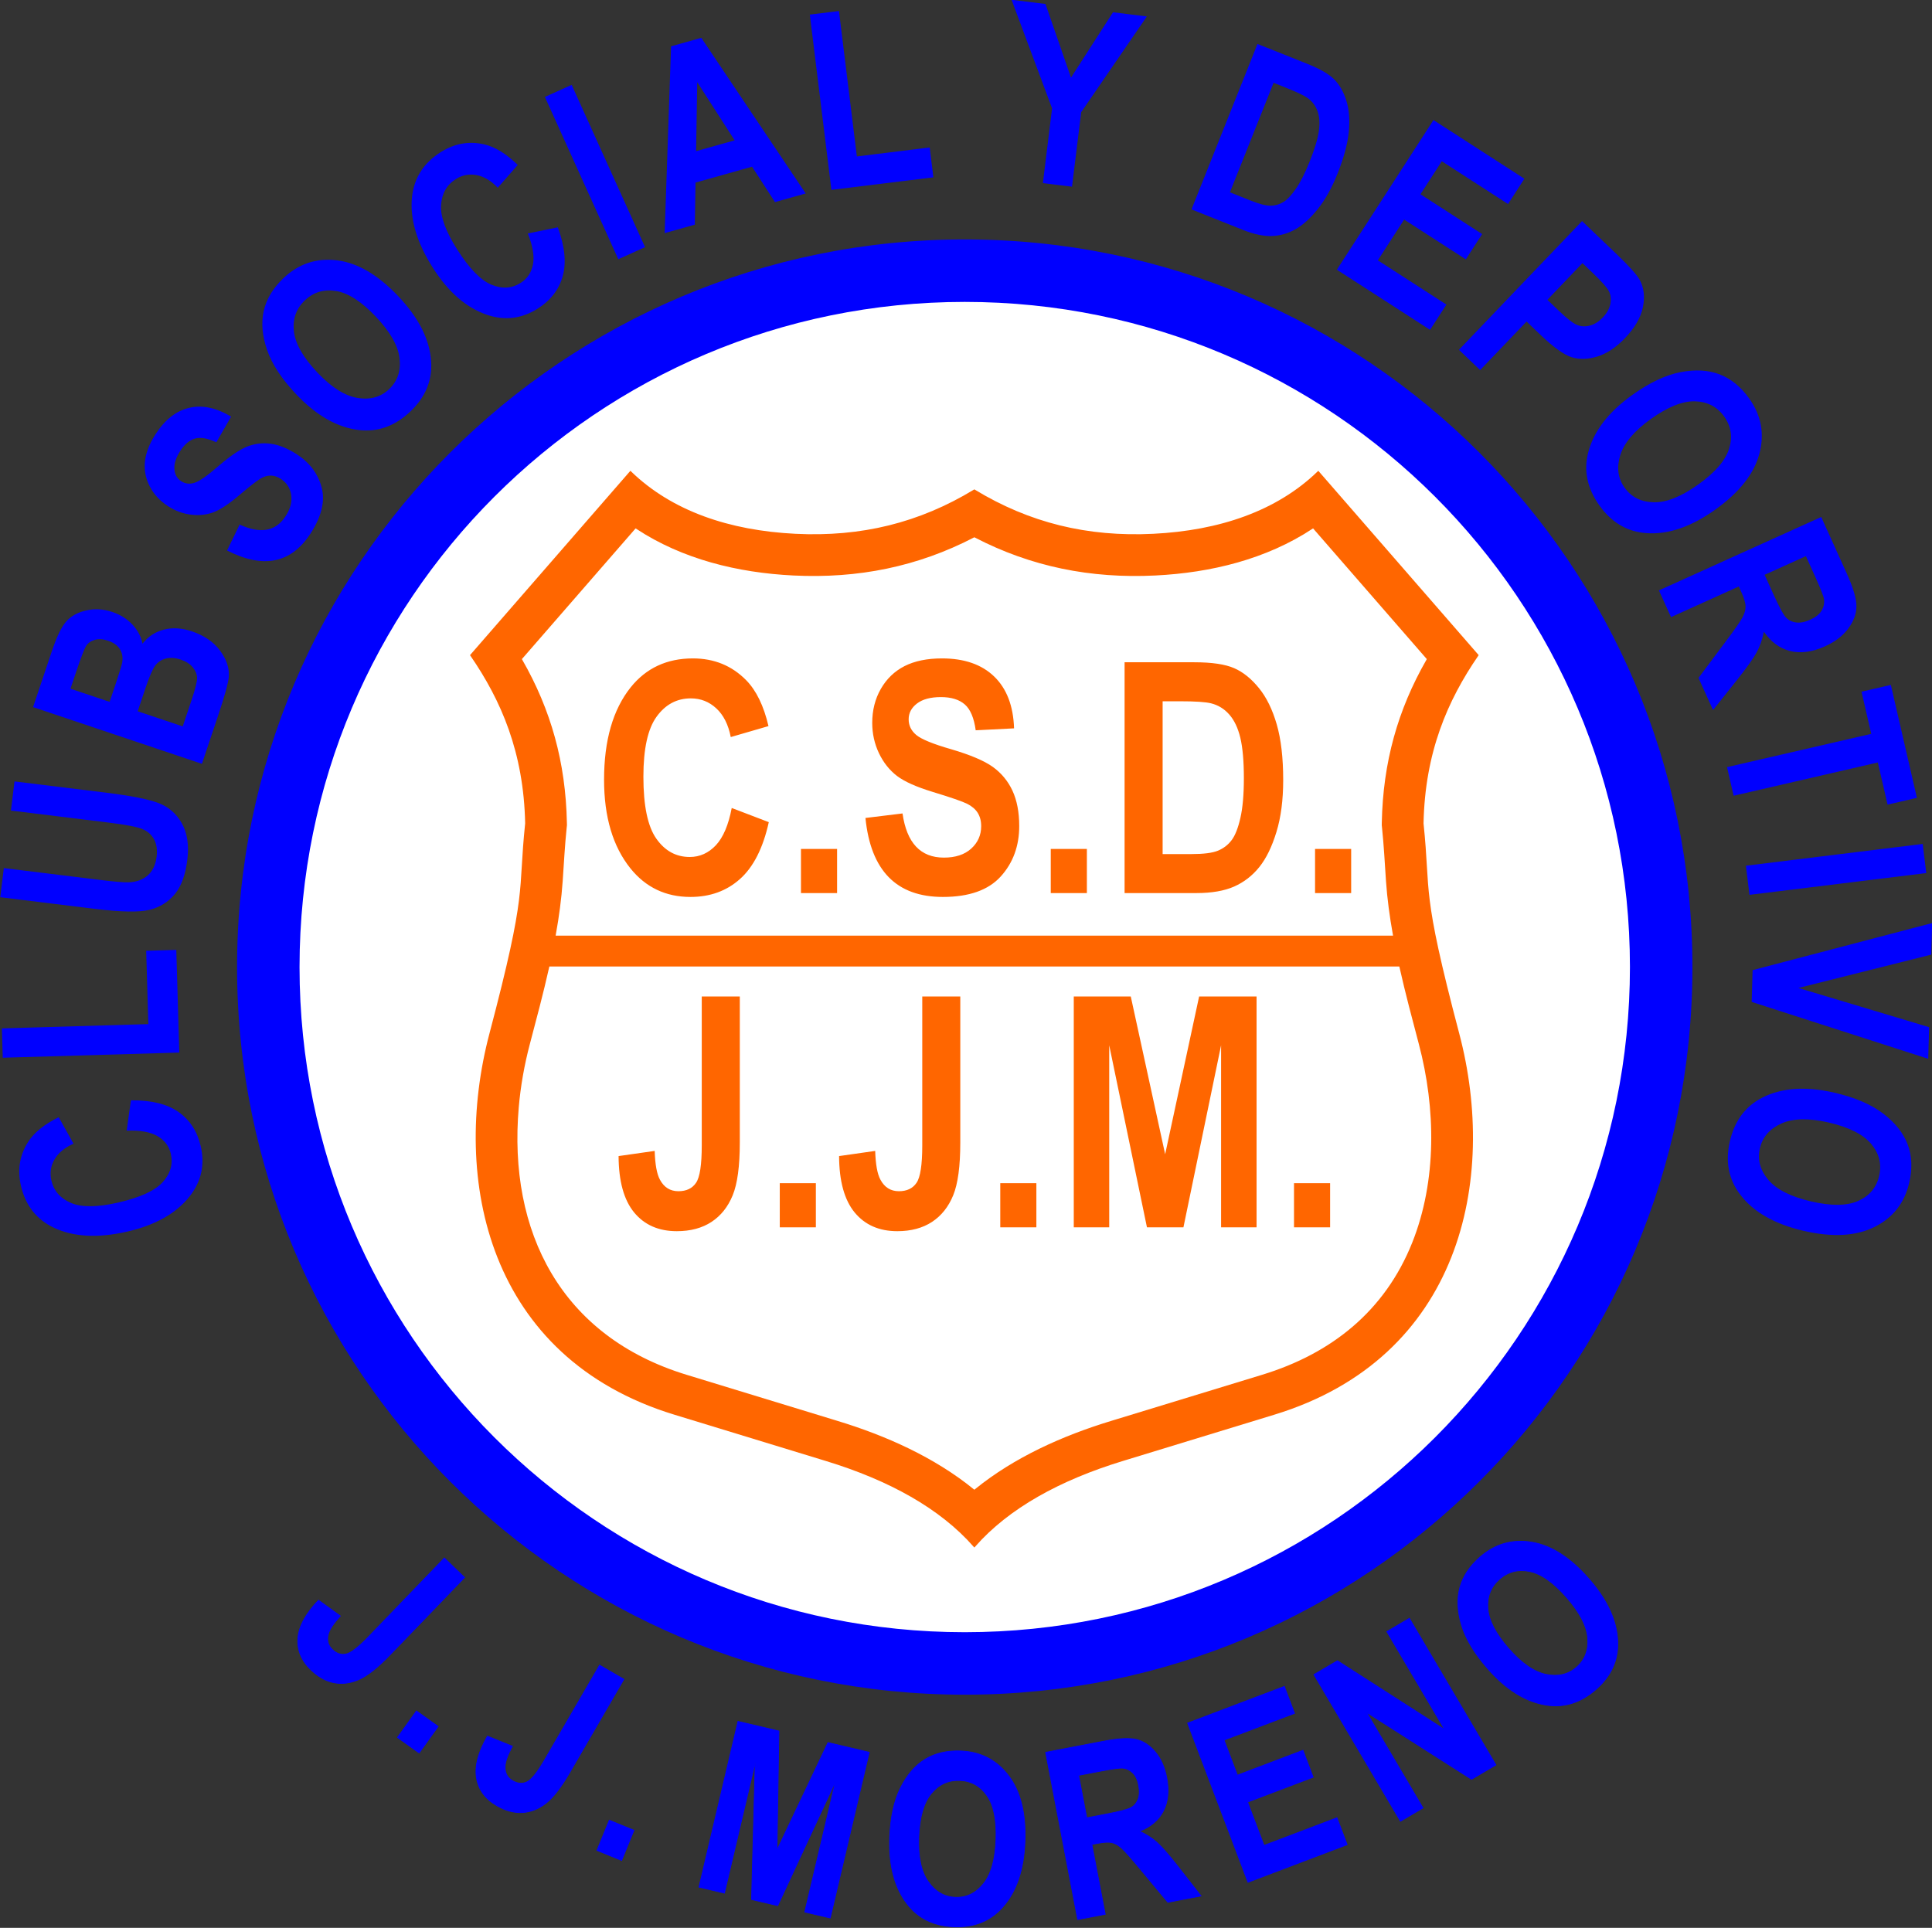
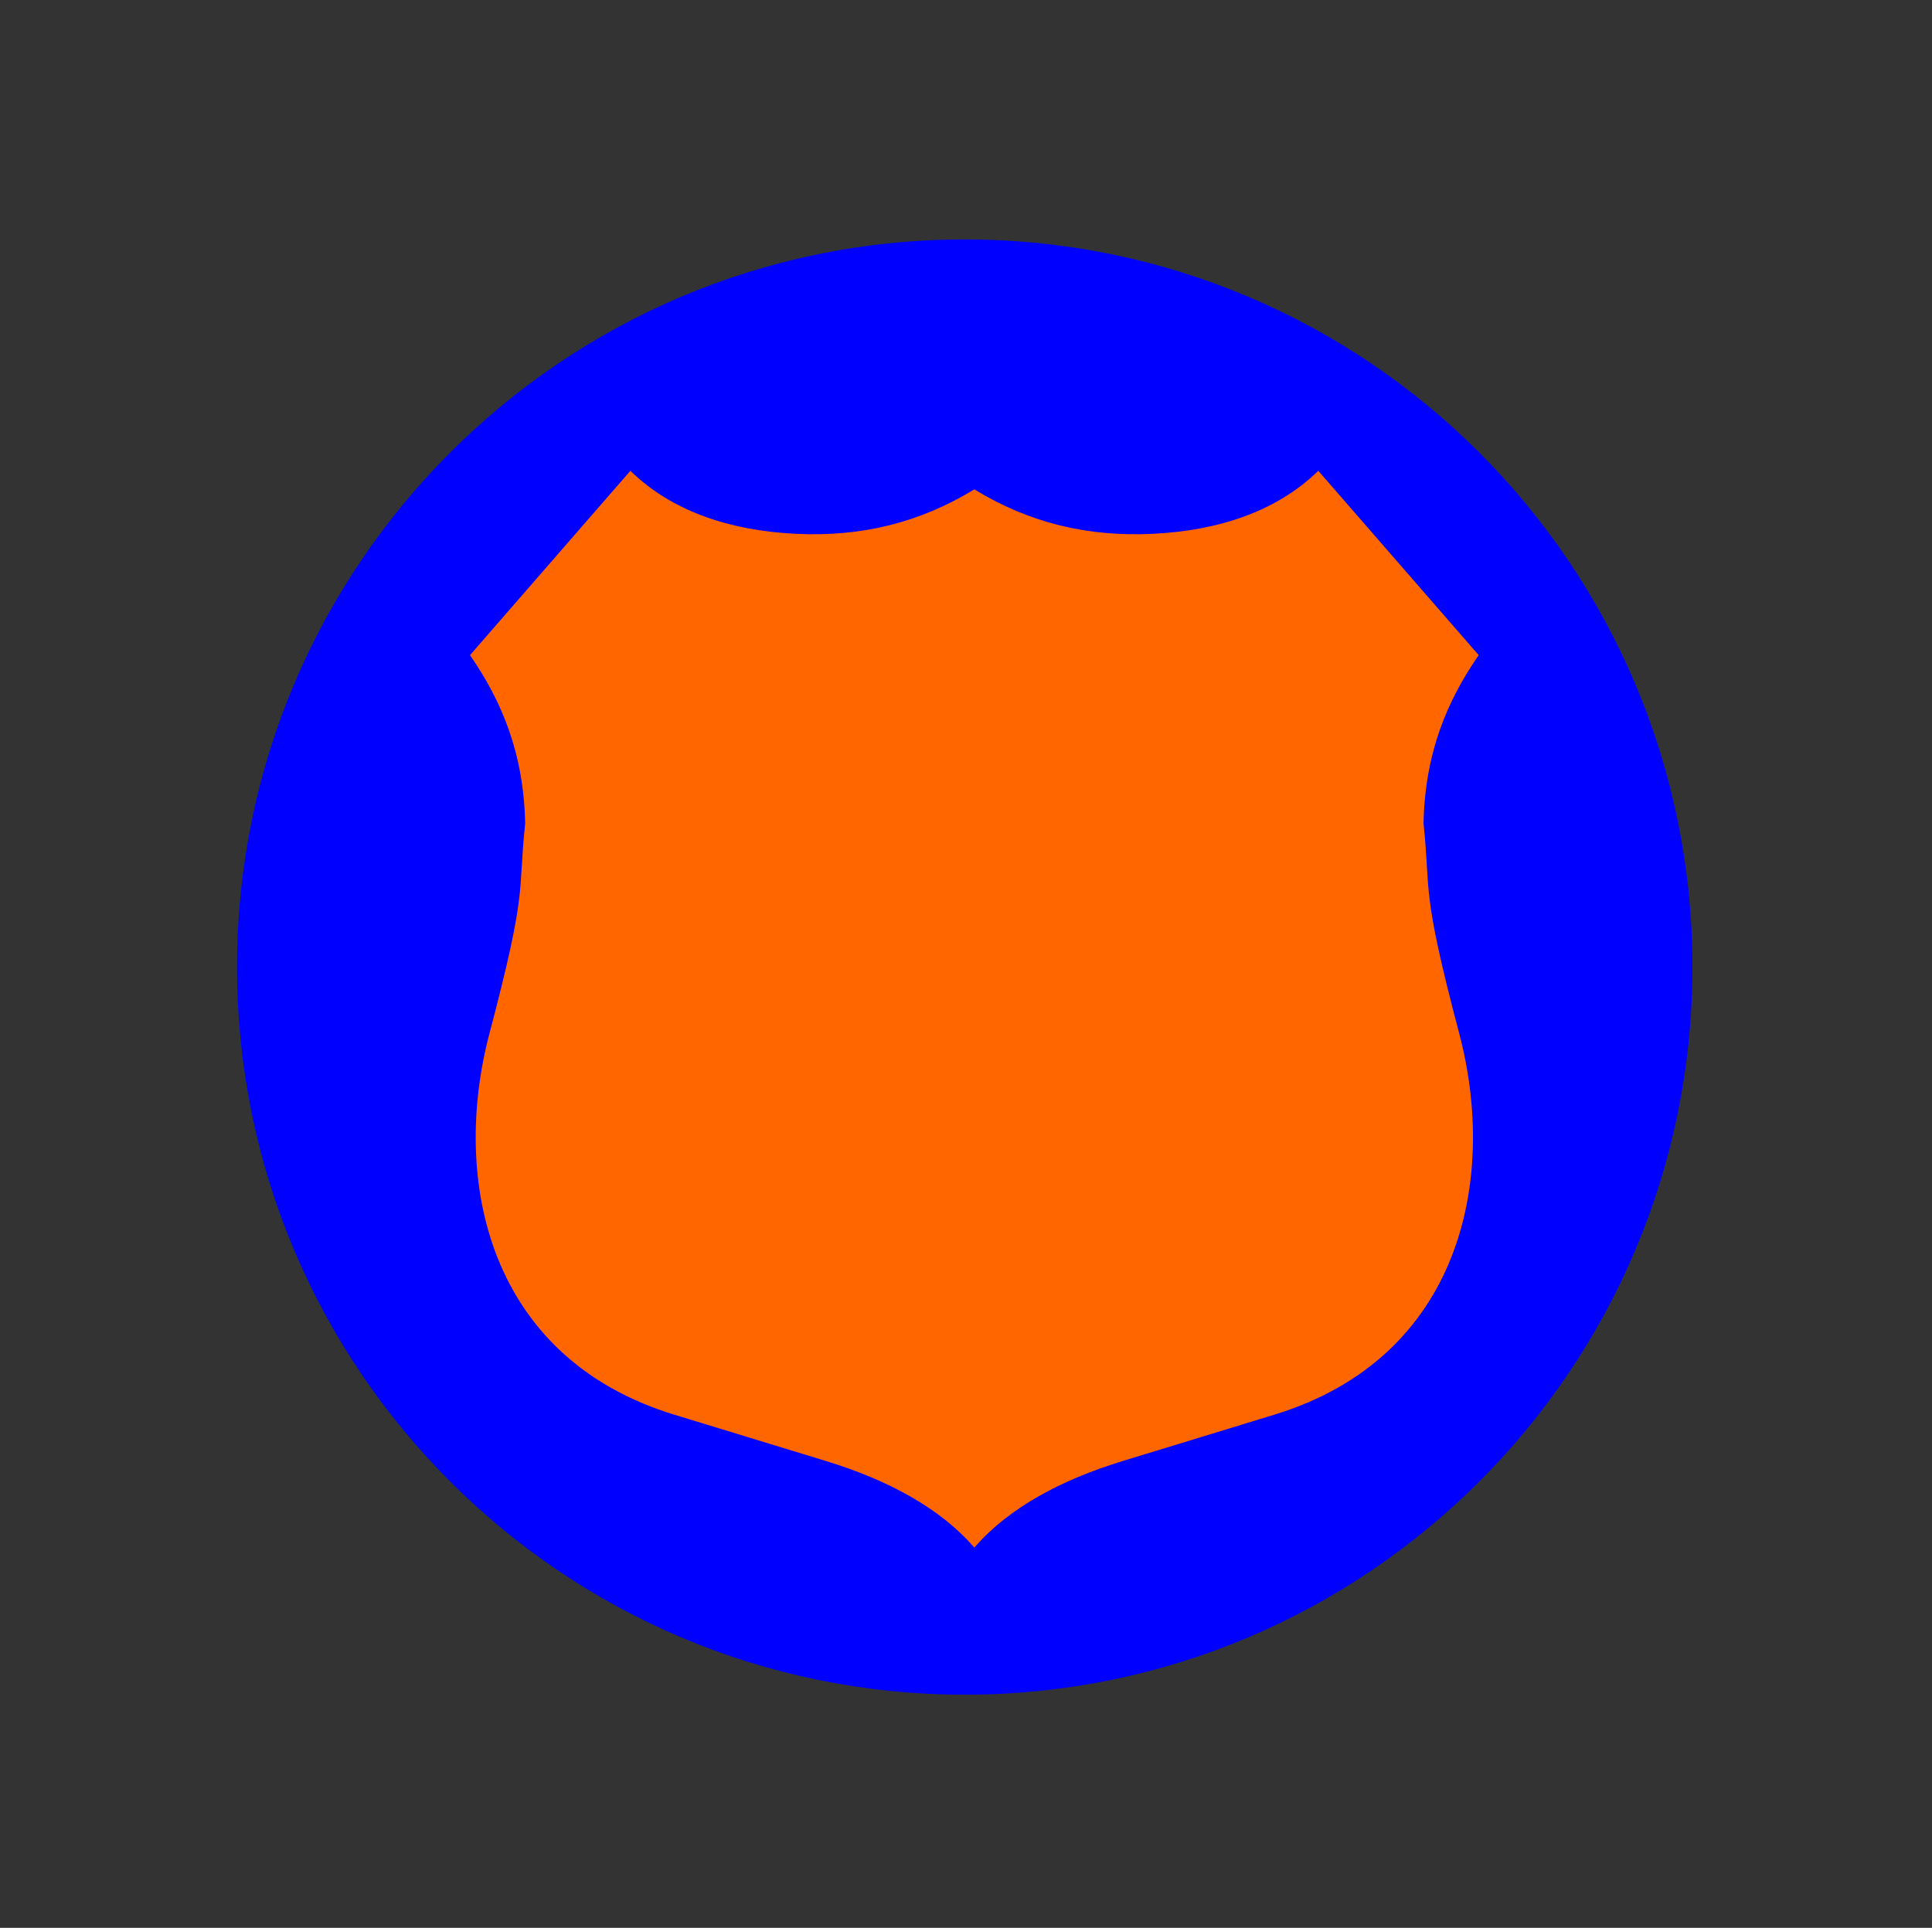
<svg xmlns="http://www.w3.org/2000/svg" width="528.1pt" height="527pt" viewBox="0 0 528.1 527" version="1.1">
  <rect x="0" y="0" width="528.1" height="527" fill="#333333" stroke="none" />
  <defs>
    <clipPath id="clip1">
-       <path d="M 0 0 L 528.102 0 L 528.102 338 L 0 338 Z M 0 0 " />
-     </clipPath>
+       </clipPath>
  </defs>
  <g id="surface1">
    <path style="fill-rule:evenodd;fill:rgb(0%,0%,100%);fill-opacity:1;stroke-width:5.669;stroke-linecap:butt;stroke-linejoin:miter;stroke:rgb(0%,0%,100%);stroke-opacity:1;stroke-miterlimit:4;" d="M 2637.07 4612.656 C 3734.023 4612.656 4623.32 3723.398 4623.32 2626.406 C 4623.32 1529.453 3734.023 640.156 2637.07 640.156 C 1540.078 640.156 650.82 1529.453 650.82 2626.406 C 650.82 3723.398 1540.078 4612.656 2637.07 4612.656 Z M 2637.07 4612.656 " transform="matrix(0.1,0,0,-0.1,0,527)" />
-     <path style="fill-rule:evenodd;fill:rgb(100%,100%,100%);fill-opacity:1;stroke-width:5.669;stroke-linecap:butt;stroke-linejoin:miter;stroke:rgb(100%,100%,100%);stroke-opacity:1;stroke-miterlimit:4;" d="M 2637.07 4441.875 C 3639.727 4441.875 4452.5 3629.062 4452.5 2626.406 C 4452.5 1623.789 3639.727 810.977 2637.07 810.977 C 1634.414 810.977 821.602 1623.789 821.602 2626.406 C 821.602 3629.062 1634.414 4441.875 2637.07 4441.875 Z M 2637.07 4441.875 " transform="matrix(0.1,0,0,-0.1,0,527)" />
    <g clip-path="url(#clip1)" clip-rule="nonzero">
-       <path style=" stroke:none;fill-rule:evenodd;fill:rgb(0%,0%,100%);fill-opacity:1;" d="M 34.625 309.074 L 35.785 300.781 C 41.391 300.734 45.734 301.812 48.832 304.004 C 51.934 306.199 53.941 309.305 54.871 313.336 C 56.043 318.406 55.035 322.965 51.863 327.012 C 48.191 331.672 42.527 334.887 34.875 336.652 C 26.789 338.52 20.043 338.16 14.629 335.57 C 9.93 333.305 6.961 329.5 5.727 324.156 C 4.719 319.793 5.367 315.805 7.672 312.18 C 9.312 309.602 12.105 307.34 16.055 305.406 L 20.094 312.637 C 17.648 313.727 15.91 315.176 14.883 316.969 C 13.855 318.766 13.574 320.668 14.039 322.68 C 14.699 325.551 16.488 327.602 19.402 328.836 C 22.32 330.082 26.648 330.039 32.391 328.715 C 38.352 327.336 42.391 325.477 44.5 323.129 C 46.609 320.781 47.34 318.203 46.688 315.375 C 46.211 313.312 44.992 311.707 43.043 310.566 C 41.082 309.434 38.281 308.93 34.625 309.074 Z M 49.008 287.734 L 0.75 289.145 L 0.516 281.125 L 40.547 279.953 L 39.961 259.902 L 48.188 259.664 Z M 0.066 245.266 L 1.047 237.301 L 27.188 240.52 C 31.25 241.02 33.906 241.242 35.168 241.191 C 37.336 241.105 39.082 240.465 40.418 239.27 C 41.738 238.074 42.543 236.379 42.812 234.188 C 43.039 232.332 42.812 230.773 42.137 229.488 C 41.457 228.219 40.422 227.281 39.012 226.672 C 37.602 226.055 34.492 225.453 29.688 224.863 L 2.984 221.574 L 3.965 213.609 L 29.34 216.734 C 35.82 217.535 40.457 218.457 43.262 219.5 C 46.066 220.555 48.215 222.406 49.703 225.055 C 51.191 227.707 51.699 231.023 51.207 235.004 C 50.699 239.145 49.559 242.281 47.785 244.426 C 46.016 246.559 43.727 247.992 40.91 248.707 C 38.082 249.418 33.059 249.328 25.836 248.438 Z M 9.039 193.301 L 14.137 178.117 C 15.527 173.98 16.879 171.199 18.211 169.766 C 19.527 168.332 21.336 167.363 23.637 166.855 C 25.938 166.336 28.293 166.48 30.707 167.293 C 32.934 168.039 34.777 169.207 36.242 170.789 C 37.715 172.383 38.605 174.105 38.941 175.961 C 40.48 174.004 42.43 172.723 44.785 172.117 C 47.145 171.508 49.699 171.66 52.469 172.59 C 55.832 173.723 58.398 175.48 60.164 177.875 C 61.941 180.27 62.73 182.66 62.539 185.047 C 62.398 186.711 61.398 190.332 59.52 195.918 L 55.195 208.801 Z M 19.266 188.27 L 29.965 191.863 L 31.668 186.793 C 32.691 183.75 33.27 181.852 33.402 181.098 C 33.637 179.719 33.422 178.508 32.777 177.469 C 32.137 176.43 31.047 175.656 29.508 175.137 C 28.133 174.676 26.926 174.605 25.875 174.922 C 24.812 175.234 24.043 175.789 23.539 176.578 C 23.051 177.359 22.117 179.781 20.754 183.832 Z M 37.637 194.438 L 49.949 198.574 L 52.336 191.461 C 53.383 188.344 53.895 186.293 53.871 185.293 C 53.836 184.301 53.449 183.344 52.695 182.422 C 51.953 181.504 50.84 180.797 49.379 180.305 C 47.863 179.797 46.52 179.703 45.324 180.02 C 44.141 180.34 43.18 180.961 42.457 181.902 C 41.734 182.844 40.824 184.953 39.719 188.238 Z M 62.062 150.48 L 65.504 143.395 C 71.199 146.02 75.391 145.258 78.062 141.113 C 79.391 139.059 79.895 137.105 79.59 135.234 C 79.281 133.375 78.34 131.934 76.758 130.91 C 75.824 130.309 74.91 130.016 73.988 130 C 73.074 129.992 72.137 130.277 71.176 130.844 C 70.215 131.41 68.195 132.992 65.141 135.578 C 62.402 137.898 60.094 139.402 58.207 140.09 C 56.32 140.758 54.289 140.957 52.121 140.68 C 49.945 140.395 47.895 139.637 45.98 138.402 C 43.754 136.965 42.07 135.164 40.949 132.996 C 39.824 130.828 39.375 128.555 39.617 126.172 C 39.867 123.801 40.836 121.297 42.535 118.668 C 45.086 114.715 48.141 112.32 51.719 111.484 C 55.293 110.648 59.113 111.457 63.18 113.891 L 59.133 120.91 C 56.762 119.801 54.812 119.457 53.305 119.887 C 51.801 120.32 50.453 121.445 49.266 123.285 C 48.086 125.113 47.559 126.766 47.672 128.242 C 47.785 129.719 48.398 130.816 49.52 131.543 C 50.625 132.254 51.844 132.395 53.18 131.973 C 54.516 131.555 56.699 130.035 59.691 127.422 C 62.895 124.66 65.527 122.879 67.59 122.066 C 69.66 121.258 71.812 121 74.039 121.309 C 76.281 121.621 78.625 122.566 81.082 124.152 C 84.621 126.438 86.906 129.465 87.906 133.199 C 88.914 136.949 87.914 141.148 84.914 145.797 C 79.613 154.012 71.996 155.57 62.062 150.48 Z M 80.98 107.801 C 76.996 103.598 74.34 99.543 73 95.645 C 71.66 91.746 71.359 88.172 72.105 84.934 C 72.848 81.699 74.648 78.727 77.504 76.02 C 81.648 72.09 86.516 70.469 92.125 71.164 C 97.734 71.859 103.309 75.117 108.855 80.965 C 114.453 86.867 117.453 92.801 117.844 98.742 C 118.207 103.969 116.309 108.57 112.152 112.508 C 107.961 116.484 103.273 118.164 98.102 117.555 C 92.188 116.852 86.48 113.598 80.98 107.801 Z M 86.773 101.855 C 90.621 105.91 94.277 108.219 97.734 108.781 C 101.207 109.348 104.082 108.543 106.359 106.383 C 108.664 104.199 109.617 101.387 109.211 97.945 C 108.824 94.504 106.648 90.691 102.691 86.523 C 98.824 82.445 95.223 80.113 91.902 79.559 C 88.574 79 85.723 79.844 83.34 82.105 C 80.961 84.359 79.965 87.18 80.332 90.562 C 80.707 93.957 82.852 97.719 86.773 101.855 Z M 144.277 63.824 L 152.48 62.141 C 154.402 67.41 154.84 71.863 153.809 75.52 C 152.781 79.172 150.523 82.105 147.035 84.328 C 142.648 87.129 138.016 87.703 133.141 86.066 C 127.52 84.168 122.594 79.906 118.371 73.285 C 113.91 66.289 111.992 59.809 112.621 53.844 C 113.184 48.656 115.777 44.582 120.402 41.633 C 124.176 39.227 128.148 38.504 132.336 39.461 C 135.312 40.145 138.379 42.02 141.523 45.094 L 136.059 51.324 C 134.215 49.383 132.27 48.23 130.234 47.859 C 128.199 47.492 126.312 47.863 124.574 48.973 C 122.09 50.559 120.754 52.93 120.562 56.09 C 120.363 59.254 121.855 63.316 125.023 68.285 C 128.316 73.445 131.422 76.625 134.34 77.828 C 137.258 79.031 139.93 78.859 142.375 77.301 C 144.164 76.16 145.266 74.477 145.691 72.254 C 146.102 70.031 145.637 67.219 144.277 63.824 Z M 169.008 70.867 L 148.945 26.504 L 156.258 23.199 L 176.32 67.562 Z M 220.234 52.887 L 211.836 55.25 L 205.566 45.57 L 190.117 49.918 L 189.926 61.414 L 181.68 63.734 L 183.43 12.664 L 191.699 10.34 Z M 200.809 38.363 L 190.586 22.461 L 190.27 41.328 Z M 227.262 51.91 L 221.359 3.992 L 229.324 3.012 L 234.219 42.766 L 254.129 40.312 L 255.133 48.48 Z M 285.066 50.055 L 287.578 29.625 L 276.504 -0.059 L 285.773 1.086 L 292.75 21.219 L 304.23 3.355 L 313.488 4.496 L 295.535 30.672 L 293.027 51.035 Z M 343.723 12.016 L 357.375 17.461 C 360.828 18.836 363.285 20.27 364.734 21.738 C 366.188 23.207 367.277 25.156 368.031 27.578 C 368.789 29.992 369 32.832 368.68 36.082 C 368.355 39.348 367.328 43.145 365.598 47.484 C 364.039 51.391 362.242 54.613 360.207 57.145 C 358.168 59.688 356.145 61.527 354.113 62.668 C 352.078 63.824 349.934 64.434 347.676 64.52 C 345.41 64.605 342.766 64.051 339.742 62.844 L 325.688 57.242 Z M 348.129 22.633 L 336.191 52.57 L 341.812 54.812 C 344.223 55.773 346.059 56.25 347.324 56.23 C 348.586 56.207 349.746 55.879 350.793 55.234 C 351.855 54.594 352.996 53.379 354.238 51.582 C 355.477 49.793 356.746 47.285 358.035 44.055 C 359.367 40.703 360.191 37.969 360.5 35.848 C 360.805 33.738 360.688 31.922 360.148 30.426 C 359.609 28.93 358.715 27.719 357.453 26.812 C 356.516 26.133 354.539 25.188 351.527 23.988 Z M 365.422 73.723 L 391.828 32.816 L 416.68 48.855 L 412.219 55.77 L 394.105 44.078 L 388.281 53.105 L 405.133 63.984 L 400.672 70.898 L 383.816 60.02 L 376.625 71.16 L 395.367 83.258 L 390.902 90.168 Z M 398.789 95.621 L 432.449 60.438 L 441.809 69.395 C 445.297 72.73 447.418 75.09 448.168 76.449 C 449.363 78.629 449.66 81.141 449.074 83.98 C 448.496 86.816 446.855 89.641 444.176 92.441 C 441.75 94.98 439.223 96.656 436.617 97.461 C 434.016 98.262 431.66 98.316 429.551 97.633 C 427.445 96.949 424.625 94.926 421.105 91.559 L 417.281 87.898 L 404.59 101.168 Z M 432.559 71.93 L 422.969 81.953 L 426.203 85.051 C 428.363 87.117 429.996 88.379 431.062 88.82 C 432.133 89.262 433.297 89.324 434.555 89.008 C 435.82 88.684 437 87.945 438.105 86.789 C 439.227 85.617 439.918 84.387 440.172 83.09 C 440.422 81.793 440.301 80.641 439.805 79.648 C 439.312 78.66 437.848 76.992 435.398 74.648 Z M 446.152 107.984 C 450.863 104.613 455.246 102.539 459.293 101.746 C 463.336 100.953 466.922 101.148 470.023 102.328 C 473.125 103.508 475.824 105.703 478.113 108.902 C 481.438 113.547 482.371 118.59 480.914 124.051 C 479.457 129.512 475.465 134.586 468.914 139.277 C 462.297 144.012 456.008 146.172 450.07 145.738 C 444.84 145.387 440.547 142.871 437.215 138.219 C 433.852 133.516 432.828 128.645 434.145 123.605 C 435.652 117.844 439.656 112.637 446.152 107.984 Z M 451.25 114.539 C 446.707 117.793 443.918 121.098 442.883 124.445 C 441.848 127.809 442.25 130.766 444.078 133.316 C 445.926 135.898 448.578 137.23 452.043 137.301 C 455.508 137.391 459.578 135.758 464.25 132.41 C 468.824 129.141 471.625 125.891 472.629 122.68 C 473.645 119.461 473.195 116.52 471.281 113.848 C 469.375 111.184 466.719 109.809 463.316 109.707 C 459.906 109.613 455.887 111.223 451.25 114.539 Z M 453.457 161.391 L 497.82 141.328 L 504.812 156.789 C 506.598 160.742 507.473 163.742 507.445 165.809 C 507.418 167.859 506.66 169.871 505.191 171.852 C 503.711 173.828 501.605 175.441 498.867 176.676 C 495.398 178.246 492.223 178.676 489.352 177.973 C 486.484 177.266 484.082 175.504 482.148 172.684 C 481.73 174.762 481.086 176.637 480.207 178.266 C 479.332 179.902 477.559 182.398 474.898 185.754 L 468.254 194.105 L 464.277 185.316 L 471.512 175.629 C 474.141 172.141 475.742 169.848 476.305 168.758 C 476.875 167.68 477.152 166.672 477.137 165.758 C 477.133 164.84 476.742 163.535 475.977 161.844 L 475.289 160.324 L 456.766 168.703 Z M 482.352 157.129 L 484.816 162.582 C 486.328 165.918 487.43 167.969 488.141 168.742 C 488.84 169.52 489.758 169.988 490.902 170.152 C 492.051 170.32 493.363 170.062 494.84 169.395 C 496.254 168.754 497.266 167.961 497.863 167.008 C 498.465 166.051 498.707 165.02 498.598 163.902 C 498.508 163.121 497.719 161.078 496.23 157.781 L 493.629 152.031 Z M 472.07 209.707 L 511.492 200.609 L 508.832 189.082 L 516.852 187.23 L 523.977 218.105 L 515.957 219.957 L 513.297 208.43 L 473.875 217.527 Z M 477.23 236.656 L 525.555 230.703 L 526.535 238.668 L 478.211 244.617 Z M 479.062 265.199 L 528.145 252.328 L 527.895 260.961 L 491.574 270.074 L 527.316 280.797 L 527.066 289.441 L 478.809 273.887 Z M 501.457 298.707 C 507.098 300.02 511.551 301.938 514.816 304.453 C 518.086 306.969 520.305 309.785 521.469 312.895 C 522.629 316.004 522.766 319.48 521.875 323.312 C 520.582 328.875 517.414 332.91 512.352 335.422 C 507.285 337.934 500.84 338.285 492.992 336.465 C 485.066 334.621 479.293 331.328 475.691 326.582 C 472.504 322.422 471.559 317.535 472.852 311.961 C 474.16 306.332 477.145 302.348 481.797 300.008 C 487.117 297.332 493.676 296.902 501.457 298.707 Z M 499.902 306.863 C 494.457 305.598 490.133 305.688 486.938 307.121 C 483.73 308.566 481.773 310.82 481.062 313.879 C 480.344 316.969 481.098 319.844 483.332 322.492 C 485.555 325.148 489.469 327.129 495.066 328.43 C 500.543 329.699 504.832 329.66 507.91 328.293 C 510.996 326.926 512.91 324.648 513.652 321.449 C 514.395 318.258 513.672 315.355 511.5 312.734 C 509.316 310.109 505.453 308.152 499.902 306.863 Z M 499.902 306.863 " />
-     </g>
-     <path style="fill-rule:evenodd;fill:rgb(0%,0%,100%);fill-opacity:1;stroke-width:2.16;stroke-linecap:butt;stroke-linejoin:miter;stroke:rgb(0%,0%,100%);stroke-opacity:1;stroke-miterlimit:4;" d="M 1214.648 1010.938 L 1269.883 957.695 L 1065.508 745.586 C 1032.5 711.367 1004.492 689.141 981.445 678.984 C 958.438 668.867 935.781 665.82 913.516 670 C 891.211 674.18 870.078 685.82 850.117 705.078 C 823.75 730.469 811.875 759.375 814.336 791.914 C 816.875 824.375 835.625 858.945 870.625 895.625 L 930.273 852.578 C 912.031 832.422 901.133 816.133 897.695 803.633 C 892.812 786.68 896.367 772.422 908.281 760.938 C 919.922 749.727 932.422 745.508 945.781 748.438 C 959.141 751.211 979.297 766.68 1006.289 794.688 Z M 1086.562 520.469 L 1138.359 592.891 L 1197.578 550.547 L 1145.742 478.086 Z M 1638.984 718.047 L 1705.312 679.531 L 1557.422 424.805 C 1533.516 383.672 1511.602 355.43 1491.68 340.078 C 1471.719 324.727 1450.469 316.406 1427.812 315.156 C 1405.195 313.906 1381.875 320.156 1357.891 334.062 C 1326.25 352.461 1307.812 377.695 1302.461 409.883 C 1297.188 441.992 1307.109 480.078 1332.422 524.023 L 1400.586 496.445 C 1387.656 472.5 1380.977 454.102 1380.625 441.172 C 1379.922 423.516 1386.758 410.508 1401.094 402.188 C 1415.039 394.102 1428.203 392.969 1440.469 399.023 C 1452.773 404.883 1468.672 424.727 1488.203 458.359 Z M 1631.797 211.758 L 1665.469 294.18 L 1732.852 266.68 L 1699.219 184.219 Z M 1910.664 111.328 L 2017.266 564.375 L 2129.141 538.047 L 2123.789 212.539 L 2263.281 506.484 L 2376.016 479.961 L 2269.414 26.914 L 2199.805 43.281 L 2283.867 400.586 L 2125.898 60.703 L 2054.297 77.539 L 2064.336 452.227 L 1980.234 94.961 Z M 2431.953 247.305 C 2434.023 302.617 2443.984 347.891 2461.68 383.086 C 2479.375 418.32 2501.797 444.258 2528.867 460.781 C 2555.938 477.344 2588.32 484.922 2625.898 483.516 C 2680.43 481.445 2724.062 458.984 2756.797 416.016 C 2789.57 373.047 2804.531 313.203 2801.641 236.211 C 2798.75 158.477 2778.281 98.359 2740.234 55.977 C 2706.953 18.516 2662.812 0.781 2608.164 2.812 C 2552.93 4.883 2510.156 25.703 2479.766 65.117 C 2445.039 110.195 2429.102 170.977 2431.953 247.305 Z M 2511.328 247.461 C 2509.336 194.102 2517.969 153.633 2537.227 126.25 C 2556.562 98.75 2581.289 84.492 2611.289 83.359 C 2641.602 82.227 2667.227 94.492 2688.008 120.273 C 2708.945 145.938 2720.43 186.25 2722.5 241.133 C 2724.492 294.844 2716.367 335.039 2697.93 361.445 C 2679.531 387.93 2654.688 401.758 2623.281 402.93 C 2591.992 404.102 2566.094 392.07 2545.391 366.953 C 2524.727 341.719 2513.359 301.914 2511.328 247.461 Z M 2945.742 22.656 L 2858.242 479.766 L 3017.539 510.273 C 3058.281 518.047 3088.125 519.453 3107.266 514.648 C 3126.289 509.766 3143.281 498.242 3158.398 480.195 C 3173.477 462.031 3183.75 438.828 3189.141 410.625 C 3195.977 374.883 3192.891 344.414 3179.961 319.297 C 3166.992 294.219 3145.234 275.82 3114.727 264.141 C 3133.125 255.625 3149.062 245.469 3162.266 233.633 C 3175.547 221.836 3194.766 199.805 3220 167.578 L 3282.852 87.188 L 3192.305 69.844 L 3118.359 158.711 C 3091.797 190.938 3074.062 210.898 3065.195 218.594 C 3056.445 226.289 3047.695 231.133 3039.18 233.008 C 3030.625 235.039 3017.656 234.297 3000.195 230.977 L 2984.531 227.969 L 3021.094 37.07 Z M 2970.625 300.742 L 3026.797 311.484 C 3061.172 318.086 3082.695 323.75 3091.445 328.633 C 3100.273 333.398 3106.641 340.898 3110.742 351.172 C 3114.844 361.445 3115.391 374.219 3112.461 389.453 C 3109.688 404.023 3104.57 415.195 3097.031 422.891 C 3089.492 430.586 3080.43 435.156 3069.805 436.641 C 3062.344 437.539 3041.602 434.766 3007.656 428.281 L 2948.359 416.953 Z M 3411.328 124.531 L 3246.289 559.688 L 3510.664 659.961 L 3538.555 586.406 L 3345.898 513.359 L 3382.344 417.305 L 3561.602 485.312 L 3589.492 411.797 L 3410.234 343.789 L 3455.156 225.273 L 3654.492 300.859 L 3682.383 227.344 Z M 3828.086 291.367 L 3591.562 692.227 L 3655.859 730.156 L 3948.828 542.109 L 3790.859 809.805 L 3852.461 846.133 L 4088.945 445.312 L 4022.422 406.055 L 3735.469 589.062 L 3889.648 327.695 Z M 4066.484 708.633 C 4030.039 750.273 4006.211 790.039 3994.883 827.773 C 3983.594 865.547 3982.109 899.805 3990.469 930.43 C 3998.828 961.055 4017.148 988.75 4045.469 1013.516 C 4086.562 1049.453 4133.672 1063.047 4186.992 1054.258 C 4240.312 1045.508 4292.266 1012.227 4343.008 954.258 C 4394.219 895.703 4420.586 837.93 4422.031 781.016 C 4423.516 730.938 4403.594 687.734 4362.422 651.719 C 4320.82 615.312 4275.43 601.094 4226.289 608.906 C 4170.039 617.852 4116.758 651.133 4066.484 708.633 Z M 4124.102 763.203 C 4159.258 723.008 4193.32 699.531 4226.133 692.812 C 4259.062 686.094 4286.836 692.695 4309.414 712.422 C 4332.266 732.422 4342.461 758.906 4339.922 791.953 C 4337.5 824.961 4318.203 862.188 4282.031 903.516 C 4246.641 943.945 4213.125 967.617 4181.641 974.18 C 4150.078 980.82 4122.5 973.828 4098.867 953.125 C 4075.273 932.539 4064.688 905.977 4066.914 873.516 C 4069.18 840.938 4088.203 804.219 4124.102 763.203 Z M 4124.102 763.203 " transform="matrix(0.1,0,0,-0.1,0,527)" />
+       </g>
    <path style="fill-rule:evenodd;fill:rgb(100%,39.989%,0%);fill-opacity:1;stroke-width:5.669;stroke-linecap:butt;stroke-linejoin:miter;stroke:rgb(100%,39.989%,0%);stroke-opacity:1;stroke-miterlimit:4;" d="M 1438.32 3018.906 C 1434.414 3214.531 1372.266 3356.68 1288.32 3478.906 L 1723.32 3978.906 C 1835.664 3870.273 1993.047 3816.914 2174.062 3807.969 C 2355.039 3798.984 2513.672 3838.203 2663.32 3928.906 C 2812.969 3838.203 2971.562 3798.984 3152.578 3807.969 C 3333.555 3816.914 3490.938 3870.273 3603.32 3978.906 L 4038.32 3478.906 C 3954.375 3356.68 3892.227 3214.531 3888.32 3018.906 C 3908.906 2822.461 3880.703 2842.93 3986.016 2443.906 C 4091.367 2044.844 3989.961 1560.547 3482.695 1405.547 L 3068.32 1278.906 C 2895.352 1226.055 2755.586 1148.945 2663.32 1043.906 C 2571.016 1148.945 2431.25 1226.055 2258.32 1278.906 L 1843.906 1405.547 C 1336.641 1560.547 1235.273 2044.844 1340.586 2443.906 C 1445.938 2842.93 1417.695 2822.461 1438.32 3018.906 Z M 1438.32 3018.906 " transform="matrix(0.1,0,0,-0.1,0,527)" />
-     <path style="fill-rule:evenodd;fill:rgb(100%,100%,100%);fill-opacity:1;stroke-width:5.669;stroke-linecap:butt;stroke-linejoin:miter;stroke:rgb(100%,100%,100%);stroke-opacity:1;stroke-miterlimit:4;" d="M 2663.32 3798.086 C 2509.062 3718.125 2345.977 3685.195 2168.398 3693.984 C 2015.586 3701.562 1864.414 3738.672 1737.891 3821.836 L 1430 3467.93 C 1508.828 3330.391 1549.102 3186.367 1552.383 3021.211 L 1552.539 3014.102 L 1551.797 3007.031 C 1546.68 2958.164 1544.297 2909.961 1540.898 2861.094 C 1537.539 2812.656 1530.938 2763.906 1522.188 2715.156 L 3804.414 2715.156 C 3795.703 2763.906 3789.062 2812.656 3785.703 2861.094 C 3782.344 2909.961 3779.961 2958.164 3774.844 3007.031 L 3774.102 3014.102 L 3774.219 3021.211 C 3777.539 3186.367 3817.773 3330.391 3896.641 3467.93 L 3588.711 3821.836 C 3462.188 3738.672 3311.016 3701.562 3158.203 3693.984 C 2980.625 3685.195 2817.578 3718.125 2663.32 3798.086 Z M 1503.906 2625.156 C 1487.93 2553.945 1469.023 2483.398 1450.938 2414.766 C 1436.055 2358.477 1425.859 2300.781 1420.82 2242.773 C 1391.328 1902.656 1536.328 1618.828 1877.266 1514.648 L 2291.641 1388.047 C 2423.203 1347.852 2555.352 1288.984 2663.32 1201.328 C 2771.25 1288.984 2903.438 1347.852 3034.961 1388.047 L 3449.375 1514.648 C 3638.281 1572.383 3783.203 1688.281 3857.422 1873.75 C 3925.078 2042.852 3921.719 2240.391 3875.703 2414.766 C 3857.578 2483.398 3838.672 2553.945 3822.695 2625.156 Z M 1503.906 2625.156 " transform="matrix(0.1,0,0,-0.1,0,527)" />
    <path style=" stroke:none;fill-rule:evenodd;fill:rgb(100%,39.989%,0%);fill-opacity:1;" d="M 200.012 220.871 L 210.145 224.746 C 208.574 231.84 205.945 237.012 202.273 240.285 C 198.602 243.562 194.094 245.191 188.734 245.191 C 181.992 245.191 176.527 242.59 172.344 237.406 C 167.523 231.414 165.117 223.324 165.117 213.145 C 165.117 202.395 167.539 193.98 172.387 187.898 C 176.617 182.625 182.285 179.984 189.395 179.984 C 195.195 179.984 200.039 181.965 203.949 185.93 C 206.723 188.75 208.766 192.938 210.059 198.488 L 199.746 201.484 C 199.086 198.078 197.766 195.461 195.797 193.641 C 193.828 191.82 191.508 190.91 188.836 190.91 C 185.016 190.91 181.902 192.57 179.496 195.887 C 177.07 199.207 175.867 204.688 175.867 212.324 C 175.867 220.254 177.043 225.895 179.391 229.242 C 181.742 232.59 184.781 234.266 188.543 234.266 C 191.289 234.266 193.668 233.191 195.68 231.062 C 197.676 228.918 199.129 225.527 200.012 220.871 Z M 218.941 232.062 L 228.812 232.062 L 228.812 244.133 L 218.941 244.133 Z M 236.566 223.602 L 246.699 222.367 C 247.844 230.418 251.621 234.441 258.008 234.441 C 261.18 234.441 263.664 233.617 265.484 231.973 C 267.289 230.328 268.199 228.285 268.199 225.848 C 268.199 224.41 267.879 223.207 267.246 222.191 C 266.613 221.191 265.645 220.371 264.352 219.723 C 263.062 219.078 259.918 217.992 254.953 216.48 C 250.504 215.129 247.242 213.672 245.172 212.102 C 243.117 210.516 241.473 208.445 240.254 205.891 C 239.035 203.32 238.418 200.559 238.418 197.605 C 238.418 194.172 239.195 191.07 240.766 188.324 C 242.34 185.578 244.496 183.492 247.258 182.082 C 250.02 180.688 253.426 179.984 257.48 179.984 C 263.574 179.984 268.332 181.629 271.754 184.934 C 275.176 188.238 276.984 192.965 277.188 199.105 L 266.703 199.633 C 266.246 196.27 265.25 193.906 263.723 192.57 C 262.195 191.234 260.02 190.559 257.188 190.559 C 254.367 190.559 252.191 191.145 250.664 192.305 C 249.137 193.465 248.375 194.906 248.375 196.637 C 248.375 198.34 249.078 199.766 250.473 200.926 C 251.871 202.086 255.055 203.395 260.008 204.816 C 265.262 206.359 269.055 207.977 271.387 209.648 C 273.723 211.34 275.516 213.496 276.75 216.141 C 277.98 218.801 278.598 222.016 278.598 225.805 C 278.598 231.27 276.91 235.879 273.547 239.594 C 270.168 243.324 264.895 245.191 257.73 245.191 C 245.055 245.191 238.004 237.996 236.566 223.602 Z M 287.219 232.062 L 297.09 232.062 L 297.09 244.133 L 287.219 244.133 Z M 307.398 181.039 L 326.449 181.039 C 331.266 181.039 334.906 181.582 337.359 182.656 C 339.812 183.727 342.059 185.551 344.129 188.105 C 346.199 190.645 347.816 193.965 348.992 198.031 C 350.168 202.117 350.754 207.184 350.754 213.234 C 350.754 218.684 350.137 223.426 348.902 227.449 C 347.668 231.488 346.113 234.676 344.219 237.027 C 342.324 239.391 340.031 241.152 337.359 242.344 C 334.672 243.531 331.219 244.133 327.004 244.133 L 307.398 244.133 Z M 317.797 191.703 L 317.797 233.473 L 325.641 233.473 C 329.004 233.473 331.441 233.164 332.953 232.531 C 334.465 231.898 335.699 230.945 336.656 229.668 C 337.625 228.391 338.418 226.379 339.047 223.617 C 339.68 220.871 340.004 217.242 340.004 212.734 C 340.004 208.062 339.68 204.379 339.035 201.676 C 338.387 198.988 337.375 196.859 336.008 195.316 C 334.645 193.773 332.984 192.746 331.031 192.262 C 329.574 191.895 326.742 191.703 322.543 191.703 Z M 359.461 232.062 L 369.332 232.062 L 369.332 244.133 L 359.461 244.133 Z M 359.461 232.062 " />
    <path style=" stroke:none;fill-rule:evenodd;fill:rgb(100%,39.989%,0%);fill-opacity:1;" d="M 191.82 272.406 L 202.219 272.406 L 202.219 312.34 C 202.219 318.789 201.57 323.59 200.277 326.75 C 198.984 329.906 197.062 332.328 194.492 334.02 C 191.922 335.707 188.766 336.559 185.004 336.559 C 180.039 336.559 176.164 334.855 173.344 331.449 C 170.539 328.039 169.113 322.898 169.086 316.027 L 178.953 314.617 C 179.07 318.305 179.539 320.918 180.379 322.461 C 181.496 324.574 183.184 325.633 185.43 325.633 C 187.617 325.633 189.234 324.867 190.262 323.328 C 191.305 321.797 191.82 318.391 191.82 313.117 Z M 213.145 323.43 L 223.012 323.43 L 223.012 335.5 L 213.145 335.5 Z M 252.094 272.406 L 262.488 272.406 L 262.488 312.34 C 262.488 318.789 261.844 323.59 260.551 326.75 C 259.258 329.906 257.336 332.328 254.766 334.02 C 252.195 335.707 249.039 336.559 245.277 336.559 C 240.312 336.559 236.438 334.855 233.617 331.449 C 230.812 328.039 229.387 322.898 229.359 316.027 L 239.227 314.617 C 239.344 318.305 239.812 320.918 240.652 322.461 C 241.766 324.574 243.457 325.633 245.703 325.633 C 247.891 325.633 249.508 324.867 250.535 323.328 C 251.578 321.797 252.094 318.391 252.094 313.117 Z M 273.418 323.43 L 283.285 323.43 L 283.285 335.5 L 273.418 335.5 Z M 293.508 335.5 L 293.508 272.406 L 309.09 272.406 L 318.488 315.527 L 327.773 272.406 L 343.473 272.406 L 343.473 335.5 L 333.777 335.5 L 333.777 285.742 L 323.484 335.5 L 313.512 335.5 L 303.199 285.742 L 303.199 335.5 Z M 353.707 323.43 L 363.578 323.43 L 363.578 335.5 L 353.707 335.5 Z M 353.707 323.43 " />
  </g>
</svg>